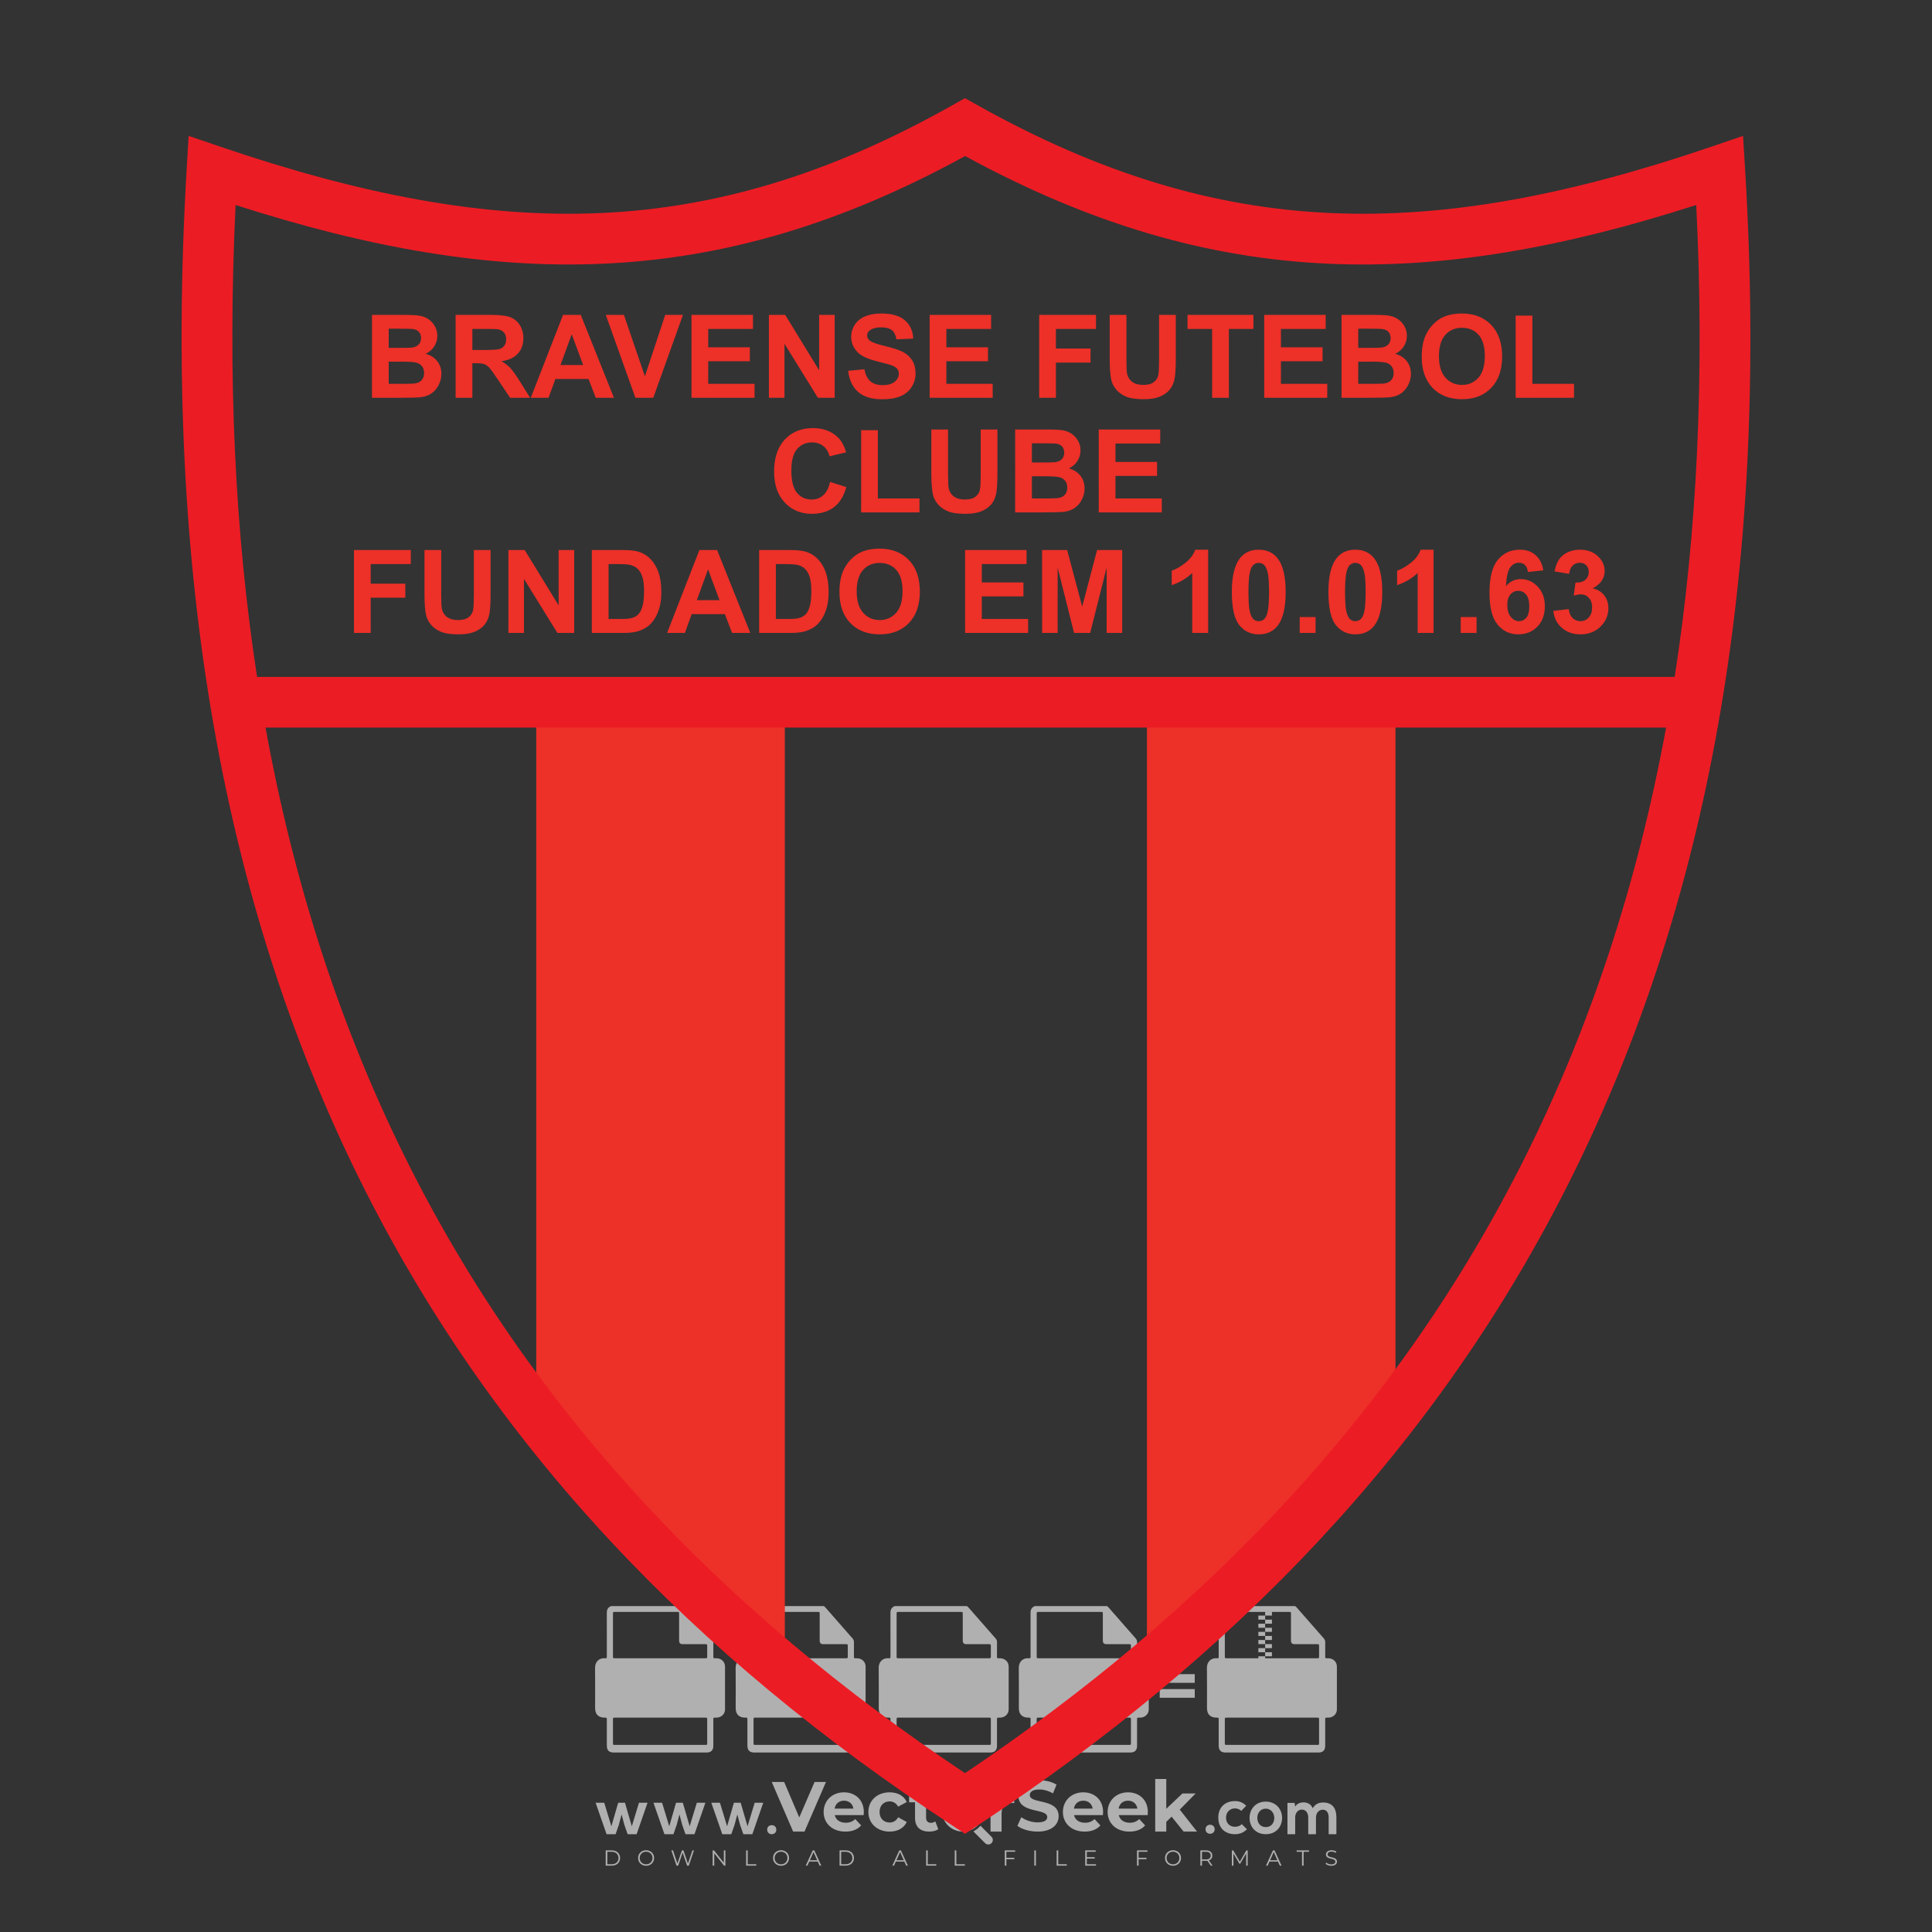
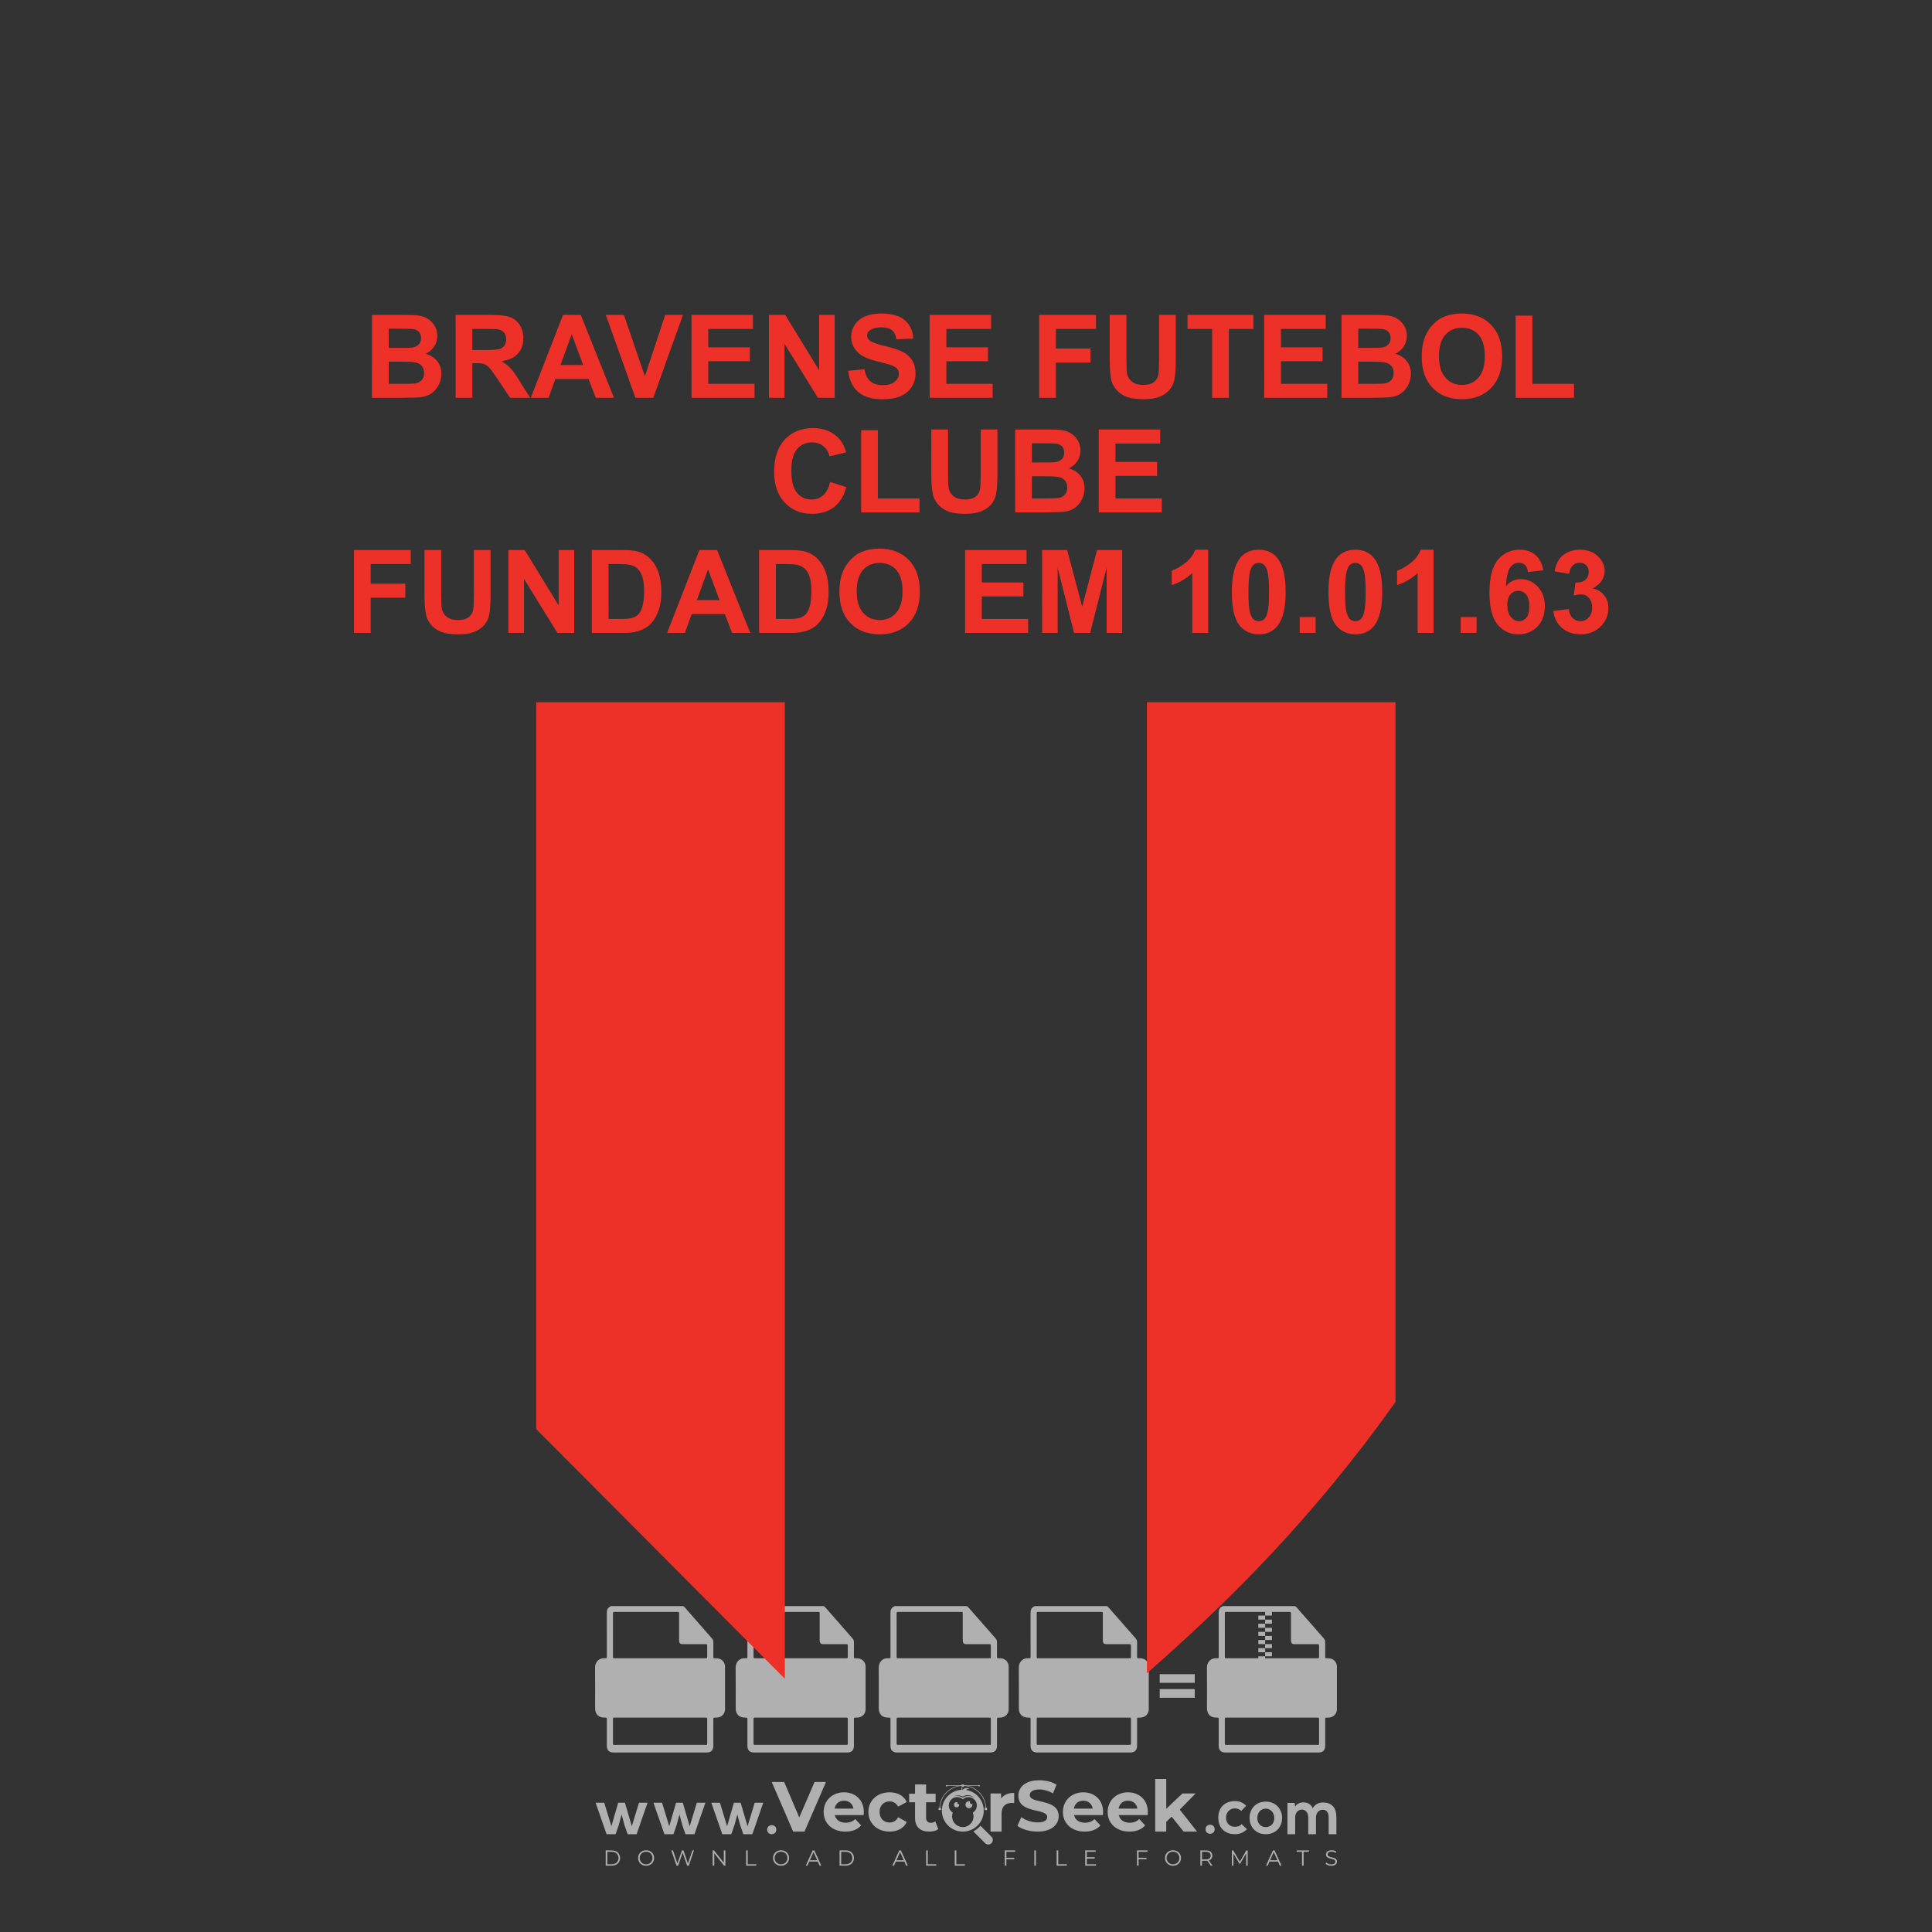
<svg xmlns="http://www.w3.org/2000/svg" version="1.1" id="Layer_1" x="0px" y="0px" viewBox="0 0 500 500" style="enable-background:new 0 0 500 500;" xml:space="preserve">
  <rect x="0" y="0" width="500" height="500" fill="#333333" stroke="none" />
  <g id="watermark_1_">
    <g>
      <g id="watermark" style="opacity:0.61;">
        <g>
          <g>
            <g>
              <g>
                <polygon style="fill:#FFFFFF;" points="213.765,461.172 208.204,474.017 205.268,474.017 199.726,461.172 202.938,461.172          206.846,470.347 210.81,461.172        " />
              </g>
              <g>
                <path style="fill:#FFFFFF;" d="M223.507,469.741h-7.469c0.275,1.23,1.321,1.982,2.826,1.982c1.046,0,1.798-0.312,2.477-0.954         l1.523,1.651c-0.917,1.046-2.294,1.597-4.074,1.597c-3.413,0-5.634-2.147-5.634-5.083c0-2.954,2.257-5.083,5.267-5.083         c2.899,0,5.138,1.945,5.138,5.12C223.562,469.191,223.526,469.503,223.507,469.741 M216.002,468.071h4.863         c-0.202-1.248-1.138-2.055-2.422-2.055C217.139,466.016,216.204,466.805,216.002,468.071" />
              </g>
              <g>
                <path style="fill:#FFFFFF;" d="M224.735,468.934c0-2.973,2.294-5.083,5.505-5.083c2.074,0,3.707,0.899,4.423,2.514         l-2.22,1.193c-0.532-0.936-1.321-1.358-2.221-1.358c-1.45,0-2.587,1.009-2.587,2.734c0,1.725,1.138,2.734,2.587,2.734         c0.899,0,1.688-0.404,2.221-1.358l2.22,1.211c-0.716,1.578-2.349,2.495-4.423,2.495         C227.029,474.017,224.735,471.907,224.735,468.934" />
              </g>
              <g>
                <path style="fill:#FFFFFF;" d="M242.828,473.393c-0.587,0.422-1.45,0.624-2.331,0.624c-2.33,0-3.688-1.193-3.688-3.542         v-4.055h-1.523v-2.202h1.523v-2.404h2.863v2.404h2.459v2.202h-2.459v4.019c0,0.844,0.458,1.303,1.229,1.303         c0.422,0,0.844-0.128,1.156-0.367L242.828,473.393z" />
              </g>
            </g>
            <g>
              <path style="fill:#FFFFFF;" d="M262.474,463.997v2.643c-0.238-0.018-0.422-0.037-0.642-0.037        c-1.578,0-2.624,0.862-2.624,2.753v4.661h-2.863v-9.873h2.734v1.303C259.776,464.493,260.951,463.997,262.474,463.997" />
            </g>
            <g>
              <path style="fill:#FFFFFF;" d="M263.299,472.53l1.009-2.239c1.083,0.789,2.697,1.339,4.239,1.339        c1.762,0,2.477-0.587,2.477-1.376c0-2.404-7.469-0.752-7.469-5.524c0-2.184,1.762-4,5.413-4c1.615,0,3.267,0.385,4.459,1.138        l-0.918,2.257c-1.193-0.679-2.422-1.009-3.56-1.009c-1.761,0-2.44,0.66-2.44,1.468c0,2.367,7.468,0.734,7.468,5.45        c0,2.147-1.78,3.982-5.45,3.982C266.492,474.017,264.437,473.411,263.299,472.53" />
            </g>
            <g>
              <path style="fill:#FFFFFF;" d="M285.428,469.741h-7.469c0.275,1.23,1.321,1.982,2.826,1.982c1.046,0,1.798-0.312,2.477-0.954        l1.523,1.651c-0.918,1.046-2.294,1.597-4.074,1.597c-3.413,0-5.634-2.147-5.634-5.083c0-2.954,2.257-5.083,5.267-5.083        c2.9,0,5.138,1.945,5.138,5.12C285.484,469.191,285.447,469.503,285.428,469.741 M277.923,468.071h4.863        c-0.202-1.248-1.138-2.055-2.422-2.055C279.061,466.016,278.125,466.805,277.923,468.071" />
            </g>
            <g>
              <path style="fill:#FFFFFF;" d="M297.007,469.741h-7.469c0.275,1.23,1.321,1.982,2.826,1.982c1.046,0,1.798-0.312,2.477-0.954        l1.523,1.651c-0.918,1.046-2.294,1.597-4.074,1.597c-3.413,0-5.634-2.147-5.634-5.083c0-2.954,2.257-5.083,5.267-5.083        c2.899,0,5.138,1.945,5.138,5.12C297.062,469.191,297.025,469.503,297.007,469.741 M289.501,468.071h4.863        c-0.202-1.248-1.138-2.055-2.422-2.055C290.639,466.016,289.703,466.805,289.501,468.071" />
            </g>
            <g>
              <polygon style="fill:#FFFFFF;" points="303.208,470.145 301.831,471.503 301.831,474.017 298.969,474.017 298.969,460.401         301.831,460.401 301.831,468.108 306.016,464.144 309.429,464.144 305.318,468.328 309.796,474.017 306.327,474.017       " />
            </g>
            <g>
              <path style="fill:#FFFFFF;" d="M256.601,475.359L256.601,475.359l-2.86-2.86c-0.435,0.508-0.953,0.943-1.534,1.284        c-0.092,0.069-0.186,0.136-0.283,0.199l3.027,3.027c0.456,0.456,1.195,0.456,1.65,0        C257.057,476.554,257.057,475.815,256.601,475.359" />
            </g>
            <g>
              <path style="fill:#FFFFFF;" d="M249.984,463.244c0.221-0.173,0.495-0.281,0.797-0.281c0.042,0,0.083,0.002,0.124,0.006        c-0.214-0.156-0.478-0.249-0.764-0.249c-0.395,0-0.744,0.18-0.981,0.458c-0.051,0-0.1,0.006-0.151,0.008        c0.039-0.077,0.064-0.162,0.064-0.255c0-0.234-0.143-0.434-0.346-0.519c0.087,0.126,0.138,0.279,0.138,0.445        c0,0.122-0.031,0.237-0.081,0.341c-2.811,0.201-5.03,2.539-5.03,5.4c0,2.993,2.426,5.42,5.42,5.42        c2.993,0,5.42-2.426,5.42-5.42C254.595,465.879,252.593,463.635,249.984,463.244 M247.983,464.656        c0.435,0,0.844,0.112,1.199,0.309c0.374-0.245,0.82-0.387,1.299-0.387c0.711,0,1.348,0.312,1.784,0.806        c-0.435-0.379-1.004-0.61-1.627-0.61c-0.449,0-0.87,0.12-1.234,0.329c-0.079,0.046-0.156,0.096-0.229,0.15        c-0.065-0.048-0.133-0.093-0.204-0.134c-0.369-0.219-0.8-0.344-1.26-0.344c-0.3,0-0.588,0.054-0.854,0.152        C247.196,464.754,247.578,464.656,247.983,464.656 M251.772,469.098c0.115,0.305,0.181,0.634,0.181,0.979        c0,1.534-1.244,2.777-2.778,2.777c-1.534,0-2.777-1.243-2.777-2.777c0-0.345,0.066-0.674,0.181-0.979        c-0.62-0.382-1.035-1.064-1.035-1.846c0-1.197,0.971-2.168,2.168-2.168c0.565,0,1.078,0.218,1.463,0.572        c0.386-0.354,0.899-0.572,1.464-0.572c1.197,0,2.168,0.971,2.168,2.168C252.807,468.034,252.392,468.716,251.772,469.098" />
            </g>
            <g>
              <path style="fill:#FFFFFF;" d="M251.666,467.061c0,0.497-0.404,0.901-0.901,0.901c-0.497,0-0.901-0.404-0.901-0.901        s0.404-0.901,0.901-0.901c0.101,0,0.197,0.017,0.287,0.047c-0.03,0.062-0.045,0.132-0.045,0.204        c0,0.273,0.221,0.494,0.494,0.494c0.05,0,0.099-0.008,0.146-0.022C251.66,466.941,251.666,467,251.666,467.061" />
            </g>
            <g>
              <path style="fill:#FFFFFF;" d="M248.255,467.061c0,0.376-0.305,0.681-0.681,0.681c-0.376,0-0.681-0.305-0.681-0.681        s0.305-0.681,0.681-0.681c0.076,0,0.149,0.013,0.217,0.035c-0.023,0.047-0.034,0.1-0.034,0.155        c0,0.206,0.167,0.374,0.374,0.374c0.038,0,0.075-0.006,0.11-0.017C248.25,466.97,248.255,467.015,248.255,467.061" />
            </g>
            <g>
              <g>
                <g>
                  <rect x="242.908" y="467.83" style="fill:#FFFFFF;" width="0.616" height="0.616" />
                </g>
                <g>
                  <rect x="254.827" y="467.83" style="fill:#FFFFFF;" width="0.616" height="0.616" />
                </g>
                <g>
                  <path style="fill:#FFFFFF;" d="M255.205,468.082h-0.14c0-3.248-2.642-5.89-5.89-5.89c-3.248,0-5.89,2.642-5.89,5.89h-0.14          c0-1.611,0.627-3.125,1.766-4.264c1.139-1.139,2.653-1.766,4.264-1.766c1.611,0,3.125,0.627,4.264,1.766          C254.578,464.957,255.205,466.471,255.205,468.082" />
                </g>
              </g>
              <g>
                <rect x="248.868" y="461.814" style="fill:#FFFFFF;" width="0.616" height="0.616" />
              </g>
              <g>
                <rect x="244.95" y="462.052" style="fill:#FFFFFF;" width="8.45" height="0.14" />
              </g>
              <g>
                <path style="fill:#FFFFFF;" d="M245.174,462.15c0,0.108-0.088,0.196-0.196,0.196c-0.108,0-0.196-0.088-0.196-0.196         c0-0.108,0.088-0.196,0.196-0.196C245.086,461.954,245.174,462.042,245.174,462.15" />
              </g>
              <g>
                <path style="fill:#FFFFFF;" d="M253.596,462.15c0,0.108-0.088,0.196-0.196,0.196c-0.108,0-0.196-0.088-0.196-0.196         c0-0.108,0.088-0.196,0.196-0.196C253.509,461.954,253.596,462.042,253.596,462.15" />
              </g>
            </g>
          </g>
          <g>
            <path style="fill:#FFFFFF;" d="M314.356,473.409c0,1.559-2.364,1.559-2.364,0C311.993,471.851,314.356,471.851,314.356,473.409       z" />
          </g>
          <g>
            <g>
              <g>
                <path style="fill:#FFFFFF;" d="M161.739,466.549l1.772,6.088l1.855-6.088h2.215l-2.823,8.14h-2.33l-0.837-2.396l-0.722-2.708         l-0.722,2.708l-0.837,2.396h-2.33l-2.839-8.14h2.231l1.855,6.088l1.756-6.088H161.739z" />
              </g>
              <g>
                <path style="fill:#FFFFFF;" d="M176.713,466.549l1.772,6.088l1.855-6.088h2.215l-2.823,8.14h-2.33l-0.837-2.396l-0.722-2.708         l-0.722,2.708l-0.837,2.396h-2.33l-2.839-8.14h2.231l1.855,6.088l1.756-6.088H176.713z" />
              </g>
              <g>
                <path style="fill:#FFFFFF;" d="M191.687,466.549l1.772,6.088l1.855-6.088h2.215l-2.823,8.14h-2.33l-0.837-2.396l-0.722-2.708         l-0.722,2.708l-0.837,2.396h-2.33l-2.839-8.14h2.231l1.855,6.088l1.756-6.088H191.687z" />
              </g>
            </g>
            <g>
              <path style="fill:#FFFFFF;" d="M200.908,473.52c0,1.559-2.364,1.559-2.364,0C198.545,471.962,200.908,471.962,200.908,473.52z        " />
            </g>
            <g>
              <path style="fill:#FFFFFF;" d="M322.71,473.409c-0.935,0.919-1.919,1.28-3.117,1.28c-2.346,0-4.3-1.411-4.3-4.282        s1.953-4.284,4.3-4.284c1.149,0,2.035,0.329,2.921,1.199l-1.264,1.329c-0.476-0.428-1.066-0.64-1.623-0.64        c-1.346,0-2.33,0.985-2.33,2.396c0,1.542,1.05,2.362,2.297,2.362c0.64,0,1.28-0.18,1.772-0.672L322.71,473.409z" />
            </g>
            <g>
              <path style="fill:#FFFFFF;" d="M331.805,470.472c0,2.33-1.591,4.217-4.217,4.217c-2.626,0-4.201-1.887-4.201-4.217        c0-2.314,1.609-4.217,4.185-4.217C330.149,466.255,331.805,468.158,331.805,470.472z M325.389,470.472        c0,1.231,0.739,2.38,2.199,2.38c1.46,0,2.199-1.149,2.199-2.38c0-1.215-0.854-2.396-2.199-2.396        C326.144,468.077,325.389,469.258,325.389,470.472z" />
            </g>
            <g>
              <path style="fill:#FFFFFF;" d="M338.572,474.689v-4.332c0-1.068-0.559-2.035-1.658-2.035c-1.082,0-1.722,0.967-1.722,2.035        v4.332h-2.003v-8.107h1.855l0.148,0.985c0.426-0.82,1.362-1.116,2.133-1.116c0.969,0,1.937,0.394,2.396,1.51        c0.723-1.149,1.658-1.478,2.708-1.478c2.297,0,3.43,1.412,3.43,3.84v4.365h-2.003v-4.365c0-1.066-0.442-1.97-1.526-1.97        c-1.082,0-1.756,0.935-1.756,2.003v4.332H338.572z" />
            </g>
          </g>
        </g>
      </g>
      <g style="opacity:0.61;">
        <g>
          <g>
            <path style="fill:#FFFFFF;" d="M345.988,431.299c-0.006-1.224-0.959-2.121-2.189-2.14c-0.924-0.014-0.832,0.12-0.834-0.867       c-0.003-1.097-0.007-2.194,0.003-3.292c0.003-0.379-0.112-0.691-0.362-0.976c-2.342-2.668-4.678-5.342-7.019-8.011       c-0.12-0.137-0.275-0.244-0.414-0.366c-6.214,0-12.427,0-18.641,0c-0.794,0.293-1.14,0.868-1.138,1.709       c0.01,3.748,0.004,7.496,0.004,11.243c0,0.556-0.003,0.589-0.55,0.551c-1.497-0.102-2.516,0.986-2.497,2.492       c0.044,3.476,0.013,6.953,0.014,10.429c0.001,1.58,0.867,2.443,2.45,2.449c0.582,0.002,0.582,0.002,0.582,0.6       c0,2.219-0.001,4.438,0.001,6.657c0.001,1.192,0.58,1.771,1.768,1.771c8.013,0.001,16.027,0.001,24.04,0       c1.168,0,1.755-0.583,1.757-1.745c0.002-2.256,0-4.512,0.001-6.768c0-0.512,0.002-0.511,0.52-0.515       c0.271-0.002,0.541,0.008,0.809-0.058c0.996-0.246,1.69-1.044,1.694-2.069C346.003,438.696,346.005,434.997,345.988,431.299z        M317.537,417.162c5.337,0,10.674,0,16.01,0c0.548,0,0.554,0.007,0.554,0.561c0.001,2.243-0.001,4.486,0.001,6.73       c0.001,0.811,0.249,1.059,1.06,1.059c1.91,0.001,3.821,0,5.731,0.001c0.458,0,0.479,0.021,0.481,0.483       c0.003,0.887,0.002,1.775,0,2.662c-0.001,0.477-0.024,0.498-0.504,0.499c-3.895,0.001-7.79,0-11.684,0       c-3.882,0-7.765,0-11.647,0c-0.55,0-0.552-0.001-0.552-0.561c-0.001-3.624-0.001-7.247,0-10.871       C316.987,417.166,316.991,417.162,317.537,417.162z M340.822,451.579c-3.883,0.001-7.766,0-11.65,0c-3.871,0-7.742,0-11.613,0       c-0.572,0-0.574-0.002-0.574-0.579c-0.001-1.997-0.001-3.994,0.001-5.991c0-0.464,0.023-0.486,0.478-0.487       c7.803-0.001,15.607-0.001,23.41,0c0.478,0,0.499,0.02,0.499,0.503c0.002,1.997,0.001,3.994,0,5.991       C341.375,451.574,341.37,451.579,340.822,451.579z" />
          </g>
          <g>
            <g>
              <rect x="327.418" y="417.053" style="fill:#FFFFFF;" width="1.757" height="1.054" />
            </g>
            <g>
              <rect x="325.662" y="418.107" style="fill:#FFFFFF;" width="1.757" height="1.054" />
            </g>
            <g>
              <rect x="327.418" y="419.161" style="fill:#FFFFFF;" width="1.757" height="1.054" />
            </g>
            <g>
              <rect x="325.662" y="420.215" style="fill:#FFFFFF;" width="1.757" height="1.054" />
            </g>
            <g>
              <rect x="327.418" y="421.269" style="fill:#FFFFFF;" width="1.757" height="1.054" />
            </g>
            <g>
              <rect x="325.662" y="422.323" style="fill:#FFFFFF;" width="1.757" height="1.054" />
            </g>
            <g>
              <rect x="327.418" y="423.378" style="fill:#FFFFFF;" width="1.757" height="1.054" />
            </g>
            <g>
              <rect x="325.662" y="424.432" style="fill:#FFFFFF;" width="1.757" height="1.054" />
            </g>
            <g>
              <rect x="327.418" y="425.486" style="fill:#FFFFFF;" width="1.757" height="1.054" />
            </g>
            <g>
              <rect x="325.662" y="426.54" style="fill:#FFFFFF;" width="1.757" height="1.054" />
            </g>
            <g>
              <rect x="327.418" y="427.594" style="fill:#FFFFFF;" width="1.757" height="1.054" />
            </g>
            <g>
              <rect x="325.662" y="428.648" style="fill:#FFFFFF;" width="1.757" height="1.054" />
            </g>
          </g>
        </g>
        <g>
          <path style="fill:#FFFFFF;" d="M187.637,431.299c-0.006-1.224-0.959-2.121-2.189-2.14c-0.924-0.014-0.832,0.12-0.834-0.867      c-0.003-1.097-0.007-2.194,0.003-3.292c0.003-0.379-0.112-0.691-0.362-0.976c-2.342-2.668-4.678-5.342-7.019-8.011      c-0.12-0.137-0.275-0.244-0.414-0.366c-6.214,0-12.427,0-18.641,0c-0.794,0.293-1.14,0.868-1.138,1.709      c0.01,3.748,0.004,7.496,0.004,11.243c0,0.556-0.003,0.589-0.55,0.551c-1.497-0.102-2.516,0.986-2.497,2.492      c0.044,3.476,0.013,6.953,0.014,10.429c0.001,1.58,0.867,2.443,2.45,2.449c0.582,0.002,0.582,0.002,0.582,0.6      c0,2.219-0.001,4.438,0.001,6.657c0.001,1.192,0.58,1.771,1.768,1.771c8.013,0.001,16.027,0.001,24.04,0      c1.168,0,1.755-0.583,1.757-1.745c0.002-2.256,0-4.512,0.001-6.768c0-0.512,0.002-0.511,0.52-0.515      c0.271-0.002,0.541,0.008,0.809-0.058c0.996-0.246,1.69-1.044,1.694-2.069C187.652,438.696,187.655,434.997,187.637,431.299z       M159.187,417.162c5.337,0,10.674,0,16.01,0c0.548,0,0.554,0.007,0.554,0.561c0.001,2.243-0.001,4.486,0.001,6.73      c0.001,0.811,0.249,1.059,1.06,1.059c1.91,0.001,3.821,0,5.731,0.001c0.458,0,0.479,0.021,0.481,0.483      c0.003,0.887,0.002,1.775,0,2.662c-0.001,0.477-0.024,0.498-0.504,0.499c-3.895,0.001-7.79,0-11.684,0      c-3.882,0-7.765,0-11.647,0c-0.55,0-0.552-0.001-0.552-0.561c-0.001-3.624-0.001-7.247,0-10.871      C158.636,417.166,158.64,417.162,159.187,417.162z M182.472,451.579c-3.883,0.001-7.766,0-11.65,0c-3.871,0-7.742,0-11.613,0      c-0.572,0-0.574-0.002-0.574-0.579c-0.001-1.997-0.001-3.994,0.001-5.991c0-0.464,0.023-0.486,0.478-0.487      c7.803-0.001,15.607-0.001,23.41,0c0.478,0,0.499,0.02,0.499,0.503c0.002,1.997,0.001,3.994,0,5.991      C183.024,451.574,183.019,451.579,182.472,451.579z" />
        </g>
        <g>
          <path style="fill:#FFFFFF;" d="M159.779,440.669v-7.897h2.779c0.375,0,0.726,0.061,1.053,0.182      c0.327,0.121,0.612,0.292,0.855,0.513c0.242,0.221,0.434,0.483,0.573,0.789c0.14,0.305,0.21,0.642,0.21,1.009      c0,0.375-0.07,0.715-0.21,1.02c-0.14,0.305-0.331,0.568-0.573,0.789c-0.243,0.221-0.528,0.392-0.855,0.513      c-0.327,0.121-0.678,0.182-1.053,0.182h-1.29v2.901H159.779z M162.58,436.356c0.39,0,0.684-0.111,0.882-0.331      c0.199-0.22,0.298-0.474,0.298-0.761c0-0.14-0.024-0.276-0.072-0.408c-0.048-0.132-0.121-0.248-0.221-0.347      c-0.099-0.099-0.223-0.178-0.37-0.237c-0.147-0.059-0.32-0.089-0.518-0.089h-1.312v2.173H162.58z" />
          <path style="fill:#FFFFFF;" d="M166.308,432.771h1.731l3.177,5.294h0.088l-0.088-1.522v-3.772h1.478v7.897h-1.566l-3.353-5.592      h-0.088l0.088,1.522v4.07h-1.467V432.771z" />
          <path style="fill:#FFFFFF;" d="M177.922,436.334h3.872c0.022,0.089,0.04,0.195,0.055,0.32c0.014,0.125,0.022,0.25,0.022,0.375      c0,0.507-0.077,0.985-0.231,1.434c-0.154,0.449-0.397,0.849-0.728,1.202c-0.353,0.375-0.776,0.666-1.268,0.871      c-0.493,0.206-1.055,0.309-1.688,0.309c-0.574,0-1.114-0.103-1.622-0.309c-0.507-0.206-0.948-0.492-1.323-0.86      c-0.375-0.367-0.673-0.803-0.894-1.307c-0.221-0.504-0.331-1.053-0.331-1.649c0-0.595,0.11-1.145,0.331-1.649      c0.221-0.504,0.518-0.939,0.894-1.307c0.375-0.367,0.816-0.654,1.323-0.86c0.507-0.206,1.048-0.309,1.622-0.309      c0.64,0,1.211,0.11,1.715,0.331c0.504,0.221,0.935,0.526,1.296,0.915l-1.025,1.004c-0.258-0.272-0.544-0.48-0.861-0.623      c-0.316-0.143-0.695-0.215-1.136-0.215c-0.361,0-0.703,0.065-1.026,0.193c-0.324,0.129-0.607,0.311-0.85,0.546      c-0.242,0.235-0.436,0.52-0.579,0.855c-0.143,0.335-0.215,0.708-0.215,1.119c0,0.412,0.072,0.785,0.215,1.12      c0.143,0.335,0.338,0.62,0.584,0.855c0.246,0.235,0.531,0.418,0.855,0.546c0.323,0.129,0.669,0.193,1.037,0.193      c0.419,0,0.773-0.061,1.064-0.182c0.29-0.121,0.538-0.278,0.744-0.469c0.148-0.132,0.275-0.3,0.381-0.502      c0.106-0.202,0.189-0.428,0.248-0.678h-2.482V436.334z" />
        </g>
        <g>
          <path style="fill:#FFFFFF;" d="M224.019,431.299c-0.006-1.224-0.959-2.121-2.189-2.14c-0.924-0.014-0.832,0.12-0.834-0.867      c-0.003-1.097-0.007-2.194,0.003-3.292c0.003-0.379-0.112-0.691-0.362-0.976c-2.342-2.668-4.678-5.342-7.019-8.011      c-0.12-0.137-0.275-0.244-0.414-0.366c-6.214,0-12.427,0-18.641,0c-0.794,0.293-1.14,0.868-1.138,1.709      c0.01,3.748,0.004,7.496,0.004,11.243c0,0.556-0.003,0.589-0.55,0.551c-1.497-0.102-2.516,0.986-2.497,2.492      c0.044,3.476,0.013,6.953,0.014,10.429c0.001,1.58,0.867,2.443,2.45,2.449c0.582,0.002,0.582,0.002,0.582,0.6      c0,2.219-0.001,4.438,0.001,6.657c0.001,1.192,0.58,1.771,1.768,1.771c8.013,0.001,16.027,0.001,24.04,0      c1.168,0,1.755-0.583,1.757-1.745c0.002-2.256,0-4.512,0.001-6.768c0-0.512,0.002-0.511,0.52-0.515      c0.271-0.002,0.541,0.008,0.809-0.058c0.997-0.246,1.69-1.044,1.694-2.069C224.034,438.696,224.036,434.997,224.019,431.299z       M195.568,417.162c5.337,0,10.674,0,16.01,0c0.548,0,0.554,0.007,0.554,0.561c0.001,2.243-0.001,4.486,0.001,6.73      c0.001,0.811,0.249,1.059,1.06,1.059c1.91,0.001,3.821,0,5.731,0.001c0.458,0,0.479,0.021,0.481,0.483      c0.003,0.887,0.002,1.775,0,2.662c-0.001,0.477-0.024,0.498-0.504,0.499c-3.895,0.001-7.79,0-11.684,0      c-3.882,0-7.765,0-11.647,0c-0.55,0-0.552-0.001-0.552-0.561c-0.001-3.624-0.001-7.247,0-10.871      C195.018,417.166,195.022,417.162,195.568,417.162z M218.854,451.579c-3.883,0.001-7.766,0-11.65,0c-3.871,0-7.742,0-11.613,0      c-0.572,0-0.574-0.002-0.574-0.579c-0.001-1.997-0.001-3.994,0.001-5.991c0-0.464,0.023-0.486,0.478-0.487      c7.803-0.001,15.607-0.001,23.41,0c0.478,0,0.499,0.02,0.499,0.503c0.002,1.997,0.001,3.994,0,5.991      C219.406,451.574,219.401,451.579,218.854,451.579z" />
        </g>
        <g>
          <path style="fill:#FFFFFF;" d="M205.111,432.771h1.699l2.967,7.897h-1.644l-0.651-1.886h-3.044l-0.651,1.886h-1.643      L205.111,432.771z M206.997,437.415l-0.706-1.974l-0.287-0.96h-0.088l-0.287,0.96l-0.706,1.974H206.997z" />
          <path style="fill:#FFFFFF;" d="M211.331,434.536c-0.125,0-0.245-0.024-0.359-0.072c-0.114-0.048-0.213-0.114-0.298-0.199      c-0.084-0.084-0.151-0.182-0.198-0.292c-0.048-0.11-0.072-0.232-0.072-0.364s0.024-0.254,0.072-0.364      c0.048-0.11,0.114-0.208,0.198-0.292c0.084-0.084,0.184-0.151,0.298-0.198c0.114-0.048,0.233-0.072,0.359-0.072      c0.257,0,0.478,0.09,0.662,0.27c0.184,0.181,0.276,0.399,0.276,0.656s-0.092,0.476-0.276,0.656      C211.809,434.446,211.589,434.536,211.331,434.536z M210.615,440.669v-5.404h1.445v5.404H210.615z" />
        </g>
        <g>
          <path style="fill:#FFFFFF;" d="M261.044,431.299c-0.006-1.224-0.959-2.121-2.189-2.14c-0.924-0.014-0.832,0.12-0.834-0.867      c-0.003-1.097-0.007-2.194,0.003-3.292c0.003-0.379-0.112-0.691-0.362-0.976c-2.342-2.668-4.678-5.342-7.019-8.011      c-0.12-0.137-0.275-0.244-0.414-0.366c-6.214,0-12.427,0-18.641,0c-0.794,0.293-1.14,0.868-1.138,1.709      c0.01,3.748,0.004,7.496,0.004,11.243c0,0.556-0.003,0.589-0.55,0.551c-1.497-0.102-2.516,0.986-2.497,2.492      c0.044,3.476,0.013,6.953,0.014,10.429c0.001,1.58,0.867,2.443,2.45,2.449c0.582,0.002,0.582,0.002,0.582,0.6      c0,2.219-0.001,4.438,0.001,6.657c0.001,1.192,0.58,1.771,1.768,1.771c8.013,0.001,16.027,0.001,24.04,0      c1.168,0,1.755-0.583,1.757-1.745c0.002-2.256,0-4.512,0.001-6.768c0-0.512,0.002-0.511,0.52-0.515      c0.271-0.002,0.541,0.008,0.809-0.058c0.996-0.246,1.69-1.044,1.694-2.069C261.059,438.696,261.061,434.997,261.044,431.299z       M232.593,417.162c5.337,0,10.674,0,16.01,0c0.548,0,0.554,0.007,0.554,0.561c0.001,2.243-0.001,4.486,0.001,6.73      c0.001,0.811,0.249,1.059,1.06,1.059c1.91,0.001,3.821,0,5.731,0.001c0.458,0,0.479,0.021,0.481,0.483      c0.003,0.887,0.002,1.775,0,2.662c-0.001,0.477-0.024,0.498-0.504,0.499c-3.895,0.001-7.79,0-11.684,0      c-3.882,0-7.765,0-11.647,0c-0.55,0-0.552-0.001-0.552-0.561c-0.001-3.624-0.001-7.247,0-10.871      C232.042,417.166,232.047,417.162,232.593,417.162z M255.878,451.579c-3.883,0.001-7.766,0-11.65,0c-3.871,0-7.742,0-11.613,0      c-0.572,0-0.574-0.002-0.574-0.579c-0.001-1.997-0.001-3.994,0.001-5.991c0-0.464,0.023-0.486,0.478-0.487      c7.803-0.001,15.607-0.001,23.41,0c0.478,0,0.499,0.02,0.499,0.503c0.002,1.997,0.001,3.994,0,5.991      C256.431,451.574,256.426,451.579,255.878,451.579z" />
        </g>
        <g>
          <path style="fill:#FFFFFF;" d="M236.361,440.845c-0.338,0-0.662-0.048-0.971-0.143c-0.309-0.095-0.592-0.239-0.849-0.43      c-0.257-0.191-0.481-0.425-0.673-0.7c-0.191-0.276-0.342-0.597-0.452-0.965l1.401-0.551c0.103,0.397,0.283,0.726,0.54,0.987      c0.257,0.261,0.596,0.392,1.015,0.392c0.154,0,0.303-0.02,0.447-0.061c0.143-0.04,0.272-0.099,0.386-0.176      s0.204-0.175,0.27-0.292c0.066-0.118,0.099-0.254,0.099-0.408c0-0.147-0.026-0.279-0.077-0.397      c-0.051-0.117-0.138-0.227-0.259-0.331c-0.121-0.103-0.28-0.202-0.475-0.298c-0.195-0.095-0.435-0.195-0.722-0.298l-0.485-0.176      c-0.213-0.073-0.429-0.173-0.645-0.298c-0.217-0.125-0.413-0.276-0.59-0.452c-0.177-0.176-0.322-0.384-0.436-0.623      c-0.114-0.239-0.171-0.509-0.171-0.81c0-0.309,0.06-0.597,0.182-0.866c0.121-0.268,0.294-0.503,0.518-0.706      c0.224-0.202,0.492-0.36,0.805-0.474s0.66-0.171,1.042-0.171c0.397,0,0.74,0.053,1.031,0.16      c0.291,0.107,0.537,0.243,0.739,0.408c0.202,0.165,0.366,0.348,0.491,0.546c0.125,0.199,0.217,0.386,0.276,0.563l-1.312,0.551      c-0.074-0.221-0.208-0.419-0.402-0.596c-0.195-0.176-0.462-0.265-0.8-0.265c-0.324,0-0.592,0.075-0.805,0.226      c-0.213,0.151-0.32,0.348-0.32,0.59c0,0.235,0.103,0.436,0.309,0.601c0.206,0.165,0.533,0.325,0.982,0.48l0.497,0.165      c0.316,0.111,0.605,0.237,0.866,0.381c0.261,0.143,0.485,0.314,0.673,0.513c0.187,0.199,0.331,0.425,0.43,0.678      c0.1,0.254,0.149,0.546,0.149,0.877c0,0.412-0.083,0.767-0.248,1.064c-0.165,0.298-0.377,0.542-0.634,0.734      c-0.258,0.191-0.548,0.335-0.872,0.43C236.986,440.797,236.67,440.845,236.361,440.845z" />
          <path style="fill:#FFFFFF;" d="M239.516,432.771h1.61l1.633,4.754l0.287,1.015h0.088l0.309-1.015l1.699-4.754h1.61l-2.879,7.897      h-1.566L239.516,432.771z" />
          <path style="fill:#FFFFFF;" d="M251.097,436.334h3.871c0.022,0.089,0.04,0.195,0.055,0.32c0.015,0.125,0.023,0.25,0.023,0.375      c0,0.507-0.078,0.985-0.232,1.434c-0.154,0.449-0.397,0.849-0.728,1.202c-0.353,0.375-0.775,0.666-1.268,0.871      c-0.493,0.206-1.055,0.309-1.688,0.309c-0.574,0-1.114-0.103-1.621-0.309c-0.507-0.206-0.949-0.492-1.324-0.86      c-0.375-0.367-0.673-0.803-0.894-1.307c-0.22-0.504-0.331-1.053-0.331-1.649c0-0.595,0.11-1.145,0.331-1.649      c0.221-0.504,0.518-0.939,0.894-1.307c0.375-0.367,0.816-0.654,1.324-0.86c0.507-0.206,1.047-0.309,1.621-0.309      c0.64,0,1.211,0.11,1.715,0.331c0.504,0.221,0.936,0.526,1.296,0.915l-1.026,1.004c-0.257-0.272-0.544-0.48-0.861-0.623      c-0.316-0.143-0.694-0.215-1.136-0.215c-0.36,0-0.702,0.065-1.026,0.193c-0.323,0.129-0.607,0.311-0.849,0.546      c-0.243,0.235-0.436,0.52-0.579,0.855c-0.143,0.335-0.215,0.708-0.215,1.119c0,0.412,0.072,0.785,0.215,1.12      c0.143,0.335,0.338,0.62,0.585,0.855c0.246,0.235,0.531,0.418,0.854,0.546c0.324,0.129,0.669,0.193,1.037,0.193      c0.419,0,0.774-0.061,1.064-0.182c0.29-0.121,0.539-0.278,0.745-0.469c0.147-0.132,0.274-0.3,0.38-0.502      c0.107-0.202,0.189-0.428,0.248-0.678h-2.482V436.334z" />
        </g>
        <g>
          <path style="fill:#FFFFFF;" d="M297.3,431.299c-0.006-1.224-0.959-2.121-2.189-2.14c-0.924-0.014-0.832,0.12-0.834-0.867      c-0.003-1.097-0.007-2.194,0.003-3.292c0.003-0.379-0.112-0.691-0.362-0.976c-2.342-2.668-4.678-5.342-7.019-8.011      c-0.12-0.137-0.275-0.244-0.414-0.366c-6.214,0-12.427,0-18.641,0c-0.794,0.293-1.14,0.868-1.138,1.709      c0.01,3.748,0.004,7.496,0.004,11.243c0,0.556-0.003,0.589-0.55,0.551c-1.497-0.102-2.516,0.986-2.497,2.492      c0.044,3.476,0.013,6.953,0.014,10.429c0.001,1.58,0.867,2.443,2.45,2.449c0.582,0.002,0.582,0.002,0.582,0.6      c0,2.219-0.001,4.438,0.001,6.657c0.001,1.192,0.58,1.771,1.768,1.771c8.013,0.001,16.027,0.001,24.04,0      c1.168,0,1.755-0.583,1.757-1.745c0.002-2.256,0-4.512,0.001-6.768c0-0.512,0.002-0.511,0.52-0.515      c0.271-0.002,0.541,0.008,0.809-0.058c0.996-0.246,1.69-1.044,1.694-2.069C297.315,438.696,297.318,434.997,297.3,431.299z       M268.85,417.162c5.337,0,10.674,0,16.01,0c0.548,0,0.554,0.007,0.554,0.561c0.001,2.243-0.001,4.486,0.001,6.73      c0.001,0.811,0.249,1.059,1.06,1.059c1.91,0.001,3.821,0,5.731,0.001c0.458,0,0.479,0.021,0.481,0.483      c0.003,0.887,0.002,1.775,0,2.662c-0.001,0.477-0.024,0.498-0.504,0.499c-3.895,0.001-7.79,0-11.684,0      c-3.882,0-7.765,0-11.647,0c-0.55,0-0.552-0.001-0.552-0.561c-0.001-3.624-0.001-7.247,0-10.871      C268.299,417.166,268.303,417.162,268.85,417.162z M292.135,451.579c-3.883,0.001-7.766,0-11.65,0c-3.871,0-7.742,0-11.613,0      c-0.572,0-0.574-0.002-0.574-0.579c-0.001-1.997-0.001-3.994,0.001-5.991c0-0.464,0.023-0.486,0.478-0.487      c7.803-0.001,15.607-0.001,23.41,0c0.478,0,0.499,0.02,0.499,0.503c0.001,1.997,0.001,3.994,0,5.991      C292.687,451.574,292.682,451.579,292.135,451.579z" />
        </g>
        <g>
          <path style="fill:#FFFFFF;" d="M272.966,434.183v1.831h3.165v1.412h-3.165v1.831h3.518v1.412h-5.007v-7.897h5.007v1.412H272.966      z" />
          <path style="fill:#FFFFFF;" d="M277.852,440.669v-7.897h2.779c0.375,0,0.726,0.061,1.053,0.182      c0.327,0.121,0.612,0.292,0.855,0.513c0.243,0.221,0.434,0.483,0.574,0.789c0.14,0.305,0.209,0.642,0.209,1.009      c0,0.375-0.07,0.715-0.209,1.02c-0.14,0.305-0.331,0.568-0.574,0.789c-0.243,0.221-0.528,0.392-0.855,0.513      c-0.327,0.121-0.678,0.182-1.053,0.182h-1.29v2.901H277.852z M280.653,436.356c0.389,0,0.684-0.111,0.882-0.331      c0.199-0.22,0.298-0.474,0.298-0.761c0-0.14-0.024-0.276-0.072-0.408c-0.048-0.132-0.121-0.248-0.221-0.347      c-0.099-0.099-0.222-0.178-0.37-0.237c-0.147-0.059-0.32-0.089-0.518-0.089h-1.312v2.173H280.653z" />
          <path style="fill:#FFFFFF;" d="M286.797,440.845c-0.338,0-0.662-0.048-0.971-0.143c-0.309-0.095-0.592-0.239-0.849-0.43      c-0.257-0.191-0.482-0.425-0.673-0.7c-0.191-0.276-0.342-0.597-0.452-0.965l1.401-0.551c0.103,0.397,0.283,0.726,0.541,0.987      c0.257,0.261,0.595,0.392,1.015,0.392c0.154,0,0.303-0.02,0.447-0.061c0.143-0.04,0.272-0.099,0.386-0.176      c0.114-0.077,0.204-0.175,0.27-0.292c0.066-0.118,0.1-0.254,0.1-0.408c0-0.147-0.026-0.279-0.077-0.397      c-0.051-0.117-0.138-0.227-0.259-0.331c-0.121-0.103-0.279-0.202-0.474-0.298c-0.195-0.095-0.436-0.195-0.723-0.298      l-0.485-0.176c-0.213-0.073-0.428-0.173-0.645-0.298c-0.217-0.125-0.414-0.276-0.59-0.452c-0.176-0.176-0.322-0.384-0.436-0.623      c-0.114-0.239-0.171-0.509-0.171-0.81c0-0.309,0.061-0.597,0.182-0.866c0.121-0.268,0.294-0.503,0.518-0.706      c0.224-0.202,0.493-0.36,0.805-0.474c0.312-0.114,0.66-0.171,1.042-0.171c0.397,0,0.741,0.053,1.031,0.16      c0.29,0.107,0.537,0.243,0.739,0.408c0.202,0.165,0.365,0.348,0.491,0.546c0.125,0.199,0.217,0.386,0.276,0.563l-1.312,0.551      c-0.074-0.221-0.208-0.419-0.403-0.596c-0.195-0.176-0.462-0.265-0.799-0.265c-0.324,0-0.592,0.075-0.805,0.226      c-0.213,0.151-0.32,0.348-0.32,0.59c0,0.235,0.103,0.436,0.309,0.601c0.206,0.165,0.533,0.325,0.982,0.48l0.496,0.165      c0.316,0.111,0.605,0.237,0.866,0.381c0.261,0.143,0.485,0.314,0.673,0.513c0.187,0.199,0.331,0.425,0.43,0.678      c0.099,0.254,0.149,0.546,0.149,0.877c0,0.412-0.083,0.767-0.248,1.064c-0.165,0.298-0.377,0.542-0.634,0.734      c-0.258,0.191-0.548,0.335-0.872,0.43C287.422,440.797,287.105,440.845,286.797,440.845z" />
        </g>
        <g>
          <path style="fill:#FFFFFF;" d="M321.394,439.168l4.004-4.985h-3.827v-1.412h5.559v1.5l-3.96,4.985h4.004v1.412h-5.779V439.168z" />
          <path style="fill:#FFFFFF;" d="M328.409,432.771h1.489v7.897h-1.489V432.771z" />
          <path style="fill:#FFFFFF;" d="M331.486,440.669v-7.897h2.779c0.375,0,0.726,0.061,1.053,0.182      c0.327,0.121,0.612,0.292,0.855,0.513s0.434,0.483,0.574,0.789c0.14,0.305,0.209,0.642,0.209,1.009      c0,0.375-0.07,0.715-0.209,1.02c-0.14,0.305-0.331,0.568-0.574,0.789c-0.243,0.221-0.528,0.392-0.855,0.513      c-0.327,0.121-0.678,0.182-1.053,0.182h-1.29v2.901H331.486z M334.288,436.356c0.389,0,0.684-0.111,0.882-0.331      c0.199-0.22,0.298-0.474,0.298-0.761c0-0.14-0.024-0.276-0.072-0.408c-0.048-0.132-0.121-0.248-0.221-0.347      c-0.099-0.099-0.222-0.178-0.37-0.237c-0.147-0.059-0.32-0.089-0.518-0.089h-1.312v2.173H334.288z" />
        </g>
      </g>
      <g style="opacity:0.61;">
        <path style="fill:#FFFFFF;" d="M300.133,433.27h9.067v2.242h-9.067V433.27z M300.133,437.136h9.067v2.243h-9.067V437.136z" />
      </g>
    </g>
    <g style="opacity:0.61;">
      <path style="fill:#FFFFFF;" d="M156.756,478.878h1.607c1.263,0,2.114,0.812,2.114,1.974c0,1.161-0.851,1.973-2.114,1.973h-1.607    V478.878z M158.34,482.464c1.049,0,1.725-0.665,1.725-1.612c0-0.947-0.677-1.613-1.725-1.613h-1.167v3.225H158.34z" />
      <path style="fill:#FFFFFF;" d="M165.139,480.851c0-1.15,0.879-2.007,2.075-2.007c1.184,0,2.069,0.851,2.069,2.007    c0,1.156-0.885,2.007-2.069,2.007C166.019,482.858,165.139,482.002,165.139,480.851z M168.866,480.851    c0-0.942-0.705-1.635-1.652-1.635c-0.953,0-1.663,0.693-1.663,1.635c0,0.941,0.71,1.635,1.663,1.635    C168.162,482.486,168.866,481.793,168.866,480.851z" />
      <path style="fill:#FFFFFF;" d="M179.596,478.878l-1.331,3.947h-0.44l-1.156-3.366l-1.161,3.366h-0.434l-1.331-3.947h0.429    l1.139,3.394l1.178-3.394h0.389l1.161,3.411l1.156-3.411H179.596z" />
      <path style="fill:#FFFFFF;" d="M187.731,478.878v3.947h-0.344l-2.537-3.202v3.202h-0.417v-3.947h0.344l2.543,3.203v-3.203H187.731    z" />
      <path style="fill:#FFFFFF;" d="M193.093,478.878h0.417v3.586h2.21v0.361h-2.627V478.878z" />
      <path style="fill:#FFFFFF;" d="M200.061,480.851c0-1.15,0.879-2.007,2.075-2.007c1.184,0,2.069,0.851,2.069,2.007    c0,1.156-0.885,2.007-2.069,2.007C200.941,482.858,200.061,482.002,200.061,480.851z M203.788,480.851    c0-0.942-0.705-1.635-1.652-1.635c-0.953,0-1.663,0.693-1.663,1.635c0,0.941,0.71,1.635,1.663,1.635    C203.083,482.486,203.788,481.793,203.788,480.851z" />
      <path style="fill:#FFFFFF;" d="M211.636,481.77h-2.199l-0.474,1.054h-0.434l1.804-3.947h0.412l1.804,3.947h-0.44L211.636,481.77z     M211.484,481.432l-0.947-2.12l-0.947,2.12H211.484z" />
      <path style="fill:#FFFFFF;" d="M217.28,478.878h1.607c1.263,0,2.114,0.812,2.114,1.974c0,1.161-0.851,1.973-2.114,1.973h-1.607    V478.878z M218.864,482.464c1.049,0,1.725-0.665,1.725-1.612c0-0.947-0.677-1.613-1.725-1.613h-1.167v3.225H218.864z" />
      <path style="fill:#FFFFFF;" d="M234.041,481.77h-2.199l-0.474,1.054h-0.434l1.804-3.947h0.412l1.804,3.947h-0.44L234.041,481.77z     M233.889,481.432l-0.947-2.12l-0.947,2.12H233.889z" />
      <path style="fill:#FFFFFF;" d="M239.685,478.878h0.417v3.586h2.21v0.361h-2.627V478.878z" />
      <path style="fill:#FFFFFF;" d="M247.082,478.878h0.417v3.586h2.21v0.361h-2.627V478.878z" />
      <path style="fill:#FFFFFF;" d="M260.449,479.239v1.551h2.041v0.361h-2.041v1.675h-0.417v-3.947h2.706v0.361H260.449z" />
      <path style="fill:#FFFFFF;" d="M267.678,478.878h0.417v3.947h-0.417V478.878z" />
      <path style="fill:#FFFFFF;" d="M273.456,478.878h0.417v3.586h2.21v0.361h-2.627V478.878z" />
      <path style="fill:#FFFFFF;" d="M283.644,482.464v0.361h-2.791v-3.947h2.706v0.361h-2.289v1.404h2.041v0.355h-2.041v1.466H283.644z    " />
      <path style="fill:#FFFFFF;" d="M294.672,479.239v1.551h2.041v0.361h-2.041v1.675h-0.417v-3.947h2.706v0.361H294.672z" />
      <path style="fill:#FFFFFF;" d="M301.5,480.851c0-1.15,0.879-2.007,2.075-2.007c1.184,0,2.069,0.851,2.069,2.007    c0,1.156-0.885,2.007-2.069,2.007C302.379,482.858,301.5,482.002,301.5,480.851z M305.226,480.851    c0-0.942-0.705-1.635-1.652-1.635c-0.953,0-1.663,0.693-1.663,1.635c0,0.941,0.71,1.635,1.663,1.635    C304.522,482.486,305.226,481.793,305.226,480.851z" />
      <path style="fill:#FFFFFF;" d="M313.351,482.825l-0.902-1.269c-0.102,0.011-0.203,0.017-0.316,0.017h-1.06v1.252h-0.417v-3.947    h1.477c1.004,0,1.613,0.507,1.613,1.353c0,0.62-0.327,1.054-0.902,1.24l0.964,1.353H313.351z M313.328,480.231    c0-0.632-0.417-0.992-1.207-0.992h-1.048v1.979h1.048C312.911,481.218,313.328,480.851,313.328,480.231z" />
      <path style="fill:#FFFFFF;" d="M322.907,478.878v3.947h-0.4v-3.158l-1.551,2.656h-0.197l-1.551-2.639v3.14h-0.4v-3.947h0.344    l1.714,2.926l1.697-2.926H322.907z" />
      <path style="fill:#FFFFFF;" d="M330.744,481.77h-2.199l-0.473,1.054h-0.434l1.804-3.947h0.411l1.804,3.947h-0.44L330.744,481.77z     M330.592,481.432l-0.947-2.12l-0.947,2.12H330.592z" />
      <path style="fill:#FFFFFF;" d="M336.957,479.239h-1.387v-0.361h3.192v0.361h-1.387v3.586h-0.417V479.239z" />
      <path style="fill:#FFFFFF;" d="M343.063,482.346l0.164-0.321c0.282,0.276,0.784,0.479,1.302,0.479c0.739,0,1.06-0.31,1.06-0.699    c0-1.083-2.43-0.417-2.43-1.877c0-0.581,0.451-1.083,1.455-1.083c0.446,0,0.908,0.13,1.224,0.35l-0.141,0.333    c-0.338-0.22-0.733-0.327-1.083-0.327c-0.722,0-1.043,0.321-1.043,0.716c0,1.083,2.43,0.429,2.43,1.866    c0,0.581-0.462,1.077-1.472,1.077C343.937,482.858,343.356,482.65,343.063,482.346z" />
    </g>
  </g>
  <g>
</g>
  <g>
    <polygon style="fill-rule:evenodd;clip-rule:evenodd;fill:#ED3028;" points="138.782,181.737 203.117,181.737 203.117,434.461    138.782,369.876 138.782,181.737  " />
    <path style="fill-rule:evenodd;clip-rule:evenodd;fill:#ED3028;" d="M296.821,181.737h64.334v181.119   c-21.445,30.077-42.89,51.369-64.334,70.201V181.737L296.821,181.737z" />
    <path style="fill-rule:evenodd;clip-rule:evenodd;fill:#ED3028;" d="M96.267,81.495l8.575,0.004c1.697,0,2.963,0.07,3.796,0.21   c0.833,0.141,1.581,0.441,2.239,0.888c0.658,0.448,1.211,1.048,1.647,1.791c0.436,0.748,0.659,1.585,0.659,2.512   c0,1.005-0.273,1.927-0.81,2.765c-0.542,0.838-1.277,1.468-2.205,1.889c1.305,0.378,2.31,1.028,3.01,1.943   c0.701,0.919,1.056,1.997,1.056,3.236c0,0.974-0.226,1.928-0.678,2.847c-0.451,0.919-1.074,1.658-1.857,2.208   c-0.787,0.553-1.756,0.895-2.909,1.021c-0.72,0.078-2.465,0.128-5.222,0.144h-7.305L96.267,81.495L96.267,81.495z M100.597,85.066   v4.964h2.839c1.686,0,2.737-0.027,3.146-0.074c0.74-0.085,1.324-0.346,1.745-0.767c0.425-0.424,0.639-0.985,0.639-1.678   c0-0.662-0.183-1.203-0.546-1.616c-0.366-0.412-0.911-0.666-1.635-0.751c-0.428-0.046-1.663-0.074-3.699-0.074L100.597,85.066   L100.597,85.066z M100.597,93.597v5.739h4.007c1.561,0,2.555-0.046,2.971-0.132c0.643-0.117,1.168-0.401,1.573-0.853   c0.405-0.452,0.608-1.064,0.608-1.823c0-0.643-0.156-1.192-0.468-1.64c-0.311-0.448-0.763-0.779-1.35-0.981   c-0.592-0.203-1.873-0.308-3.843-0.308L100.597,93.597L100.597,93.597z M117.914,102.95l-0.004-21.452h9.12   c2.29,0,3.96,0.195,4.996,0.576c1.036,0.386,1.869,1.075,2.492,2.057c0.623,0.985,0.938,2.114,0.938,3.38   c0,1.612-0.475,2.944-1.417,3.991c-0.946,1.048-2.364,1.709-4.244,1.982c0.934,0.545,1.713,1.145,2.32,1.799   c0.607,0.654,1.433,1.819,2.465,3.485l2.62,4.182h-5.183l-3.131-4.665c-1.109-1.667-1.873-2.722-2.281-3.154   c-0.409-0.436-0.846-0.736-1.301-0.896c-0.459-0.159-1.187-0.241-2.184-0.241h-0.876v8.956H117.914L117.914,102.95z    M122.245,90.567l3.204,0.004c2.076,0,3.376-0.089,3.89-0.261c0.518-0.175,0.927-0.479,1.215-0.907   c0.291-0.428,0.44-0.97,0.44-1.612c0-0.72-0.195-1.305-0.576-1.748c-0.385-0.444-0.931-0.724-1.632-0.841   c-0.351-0.047-1.41-0.074-3.162-0.074h-3.38V90.567L122.245,90.567z M158.892,102.95h-4.712l-1.872-4.871h-8.579l-1.768,4.871   h-4.595l8.353-21.452h4.583L158.892,102.95L158.892,102.95z M150.917,94.461l-2.956-7.959l-2.901,7.963L150.917,94.461   L150.917,94.461z M164.445,102.95l-7.671-21.452h4.696l5.428,15.88l5.257-15.88h4.595l-7.682,21.452H164.445L164.445,102.95z    M178.962,102.95l-0.004-21.452h15.91v3.63h-11.577v4.754h10.771v3.617h-10.771v5.837h11.986v3.614H178.962L178.962,102.95z    M198.997,102.95V81.498h4.214l8.781,14.326V81.498h4.027v21.452h-4.349l-8.649-13.987v13.987H198.997L198.997,102.95z    M219.504,95.968l4.214-0.405c0.253,1.413,0.771,2.453,1.542,3.115c0.775,0.662,1.826,0.997,3.143,0.997   c1.394,0,2.445-0.296,3.15-0.884c0.709-0.592,1.064-1.285,1.064-2.076c0-0.506-0.149-0.938-0.444-1.293   c-0.296-0.354-0.822-0.665-1.562-0.93c-0.506-0.172-1.663-0.487-3.47-0.935c-2.32-0.577-3.952-1.285-4.887-2.122   c-1.316-1.18-1.974-2.621-1.974-4.319c0-1.09,0.311-2.114,0.927-3.065c0.619-0.95,1.515-1.679,2.679-2.173   c1.164-0.498,2.574-0.748,4.225-0.748c2.691,0,4.719,0.592,6.078,1.768c1.358,1.18,2.075,2.761,2.145,4.732L232,87.819   c-0.183-1.098-0.584-1.893-1.192-2.376c-0.607-0.482-1.526-0.724-2.745-0.724c-1.258,0-2.247,0.261-2.956,0.775   c-0.459,0.331-0.689,0.779-0.689,1.332c0,0.506,0.218,0.943,0.646,1.301c0.546,0.459,1.874,0.938,3.98,1.433   c2.106,0.499,3.668,1.016,4.676,1.546c1.009,0.53,1.803,1.261,2.372,2.181c0.569,0.919,0.856,2.063,0.856,3.419   c0,1.227-0.342,2.379-1.024,3.45c-0.685,1.074-1.655,1.874-2.901,2.395c-1.246,0.522-2.807,0.782-4.669,0.782   c-2.71,0-4.793-0.627-6.246-1.881c-1.453-1.254-2.325-3.08-2.605-5.478V95.968L219.504,95.968z M240.594,102.95l-0.004-21.452   h15.911v3.63h-11.577v4.754h10.77v3.617h-10.77v5.837h11.985v3.614H240.594L240.594,102.95z M268.939,102.95V81.498h14.708v3.63   h-10.378v5.077h8.96v3.63h-8.96v9.116H268.939L268.939,102.95z M287.191,81.495l4.33,0.004v11.619c0,1.842,0.054,3.041,0.163,3.587   c0.183,0.876,0.628,1.585,1.324,2.114c0.697,0.53,1.655,0.798,2.862,0.798c1.227,0,2.153-0.253,2.776-0.755   c0.623-0.503,1.005-1.121,1.129-1.85c0.125-0.732,0.191-1.947,0.191-3.646V81.498h4.33v11.269c0,2.574-0.117,4.396-0.351,5.455   c-0.234,1.063-0.666,1.962-1.293,2.695c-0.63,0.732-1.476,1.316-2.527,1.748c-1.051,0.432-2.429,0.651-4.127,0.651   c-2.048,0-3.602-0.238-4.658-0.709c-1.059-0.471-1.896-1.086-2.511-1.842c-0.616-0.756-1.021-1.554-1.215-2.379   c-0.28-1.23-0.425-3.045-0.425-5.444V81.495L287.191,81.495z M313.698,102.95V85.128h-6.367v-3.63h17.048v3.63h-6.351v17.822   H313.698L313.698,102.95z M327.179,102.95l-0.004-21.452h15.911v3.63h-11.577v4.754h10.771v3.617h-10.771v5.837h11.986v3.614   H327.179L327.179,102.95z M347.187,81.495l8.575,0.004c1.697,0,2.963,0.07,3.796,0.21c0.833,0.141,1.581,0.441,2.239,0.888   c0.659,0.448,1.211,1.048,1.647,1.791c0.436,0.748,0.658,1.585,0.658,2.512c0,1.005-0.272,1.927-0.81,2.765   c-0.541,0.838-1.277,1.468-2.204,1.889c1.305,0.378,2.31,1.028,3.01,1.943c0.701,0.919,1.055,1.997,1.055,3.236   c0,0.974-0.226,1.928-0.678,2.847c-0.451,0.919-1.074,1.658-1.857,2.208c-0.787,0.553-1.757,0.895-2.909,1.021   c-0.721,0.078-2.465,0.128-5.222,0.144h-7.305L347.187,81.495L347.187,81.495z M351.517,85.066v4.964h2.839   c1.687,0,2.738-0.027,3.146-0.074c0.74-0.085,1.324-0.346,1.745-0.767c0.424-0.424,0.639-0.985,0.639-1.678   c0-0.662-0.183-1.203-0.546-1.616c-0.366-0.412-0.911-0.666-1.635-0.751c-0.428-0.046-1.663-0.074-3.699-0.074L351.517,85.066   L351.517,85.066z M351.517,93.597v5.739h4.007c1.561,0,2.555-0.046,2.971-0.132c0.643-0.117,1.169-0.401,1.573-0.853   c0.405-0.452,0.607-1.064,0.607-1.823c0-0.643-0.156-1.192-0.467-1.64c-0.312-0.448-0.763-0.779-1.351-0.981   c-0.592-0.203-1.874-0.308-3.843-0.308L351.517,93.597L351.517,93.597z M367.939,92.355c0-2.181,0.328-4.019,0.982-5.502   c0.487-1.09,1.156-2.076,1.997-2.94c0.841-0.869,1.768-1.515,2.773-1.931c1.336-0.565,2.881-0.849,4.627-0.849   c3.158,0,5.689,0.981,7.585,2.94c1.896,1.963,2.847,4.692,2.847,8.181c0,3.462-0.943,6.172-2.823,8.127   c-1.881,1.955-4.4,2.936-7.551,2.936c-3.189,0-5.728-0.974-7.609-2.917C368.881,98.453,367.939,95.77,367.939,92.355   L367.939,92.355z M372.405,92.207c0,2.43,0.557,4.275,1.679,5.529c1.122,1.254,2.55,1.881,4.276,1.881   c1.725,0,3.142-0.623,4.248-1.865c1.106-1.246,1.663-3.115,1.663-5.6c0-2.457-0.541-4.295-1.616-5.502   c-1.074-1.207-2.512-1.814-4.295-1.814c-1.784,0-3.228,0.611-4.319,1.834c-1.09,1.223-1.64,3.072-1.64,5.541L372.405,92.207   L372.405,92.207z M392.249,102.95V81.674h4.33v17.663h10.771v3.614H392.249L392.249,102.95z" />
    <path style="fill-rule:evenodd;clip-rule:evenodd;fill:#ED3028;" d="M214.828,124.721l4.198,1.335   c-0.643,2.341-1.713,4.081-3.209,5.214c-1.495,1.137-3.399,1.706-5.7,1.706c-2.851,0-5.195-0.974-7.025-2.917   c-1.834-1.947-2.753-4.611-2.753-7.983c0-3.571,0.923-6.347,2.765-8.321c1.846-1.974,4.272-2.963,7.275-2.963   c2.625,0,4.758,0.774,6.398,2.324c0.973,0.919,1.705,2.239,2.192,3.953l-4.288,1.024c-0.253-1.109-0.786-1.989-1.589-2.632   c-0.802-0.642-1.784-0.966-2.932-0.966c-1.589,0-2.882,0.573-3.871,1.71c-0.989,1.141-1.487,2.994-1.487,5.549   c0,2.71,0.49,4.645,1.464,5.794c0.974,1.153,2.247,1.729,3.804,1.729c1.153,0,2.146-0.366,2.971-1.098   c0.83-0.732,1.429-1.885,1.787-3.454V124.721L214.828,124.721z M222.865,132.61v-21.277h4.33v17.663h10.771v3.614H222.865   L222.865,132.61z M241.027,111.154l4.33,0.004v11.619c0,1.842,0.055,3.041,0.164,3.587c0.183,0.876,0.627,1.584,1.324,2.114   c0.698,0.53,1.655,0.798,2.862,0.798c1.227,0,2.153-0.253,2.777-0.755c0.622-0.503,1.004-1.122,1.129-1.85   c0.124-0.732,0.191-1.947,0.191-3.645v-11.868h4.33v11.269c0,2.574-0.117,4.396-0.351,5.455c-0.233,1.063-0.666,1.963-1.292,2.695   c-0.631,0.732-1.476,1.316-2.528,1.748c-1.051,0.433-2.429,0.651-4.127,0.651c-2.048,0-3.602-0.238-4.657-0.709   c-1.059-0.471-1.897-1.086-2.512-1.842c-0.615-0.756-1.02-1.554-1.215-2.379c-0.28-1.231-0.425-3.045-0.425-5.444V111.154   L241.027,111.154z M262.721,111.154l8.575,0.004c1.698,0,2.963,0.07,3.796,0.21c0.833,0.141,1.581,0.441,2.239,0.888   c0.658,0.448,1.211,1.048,1.647,1.791c0.436,0.748,0.659,1.585,0.659,2.512c0,1.005-0.273,1.927-0.81,2.765   c-0.542,0.838-1.277,1.468-2.205,1.889c1.305,0.377,2.31,1.028,3.01,1.943c0.701,0.919,1.056,1.997,1.056,3.236   c0,0.974-0.226,1.928-0.677,2.847c-0.452,0.919-1.075,1.658-1.858,2.207c-0.787,0.553-1.756,0.896-2.909,1.02   c-0.72,0.078-2.465,0.129-5.222,0.144h-7.305L262.721,111.154L262.721,111.154z M267.052,114.725v4.964h2.839   c1.686,0,2.737-0.028,3.146-0.074c0.74-0.086,1.324-0.346,1.745-0.767c0.424-0.425,0.638-0.985,0.638-1.678   c0-0.662-0.183-1.203-0.545-1.616c-0.367-0.412-0.911-0.666-1.636-0.751c-0.428-0.046-1.663-0.074-3.699-0.074L267.052,114.725   L267.052,114.725z M267.052,123.257v5.739h4.007c1.561,0,2.555-0.046,2.971-0.133c0.643-0.117,1.169-0.401,1.573-0.852   c0.405-0.452,0.608-1.064,0.608-1.823c0-0.643-0.156-1.192-0.467-1.64c-0.312-0.448-0.763-0.779-1.351-0.981   c-0.592-0.203-1.873-0.308-3.843-0.308L267.052,123.257L267.052,123.257z M284.353,132.61l-0.004-21.452h15.911v3.63h-11.577v4.754   h10.771v3.617h-10.771v5.837h11.986v3.614H284.353L284.353,132.61z" />
    <path style="fill-rule:evenodd;clip-rule:evenodd;fill:#ED3028;" d="M91.607,163.802V142.35h14.708v3.629H95.937v5.078h8.96v3.629   h-8.96v9.116H91.607L91.607,163.802z M109.858,142.346l4.33,0.004v11.619c0,1.842,0.054,3.041,0.164,3.587   c0.183,0.876,0.627,1.584,1.324,2.114c0.697,0.53,1.655,0.798,2.862,0.798c1.227,0,2.154-0.253,2.776-0.756   c0.624-0.502,1.005-1.122,1.129-1.85c0.125-0.732,0.191-1.947,0.191-3.645V142.35h4.329v11.269c0,2.574-0.117,4.397-0.351,5.456   c-0.233,1.063-0.666,1.963-1.292,2.694c-0.631,0.733-1.476,1.316-2.528,1.749c-1.051,0.432-2.429,0.65-4.127,0.65   c-2.048,0-3.601-0.238-4.657-0.709c-1.059-0.472-1.897-1.087-2.512-1.842c-0.615-0.756-1.02-1.554-1.215-2.38   c-0.28-1.23-0.425-3.045-0.425-5.444V142.346L109.858,142.346z M131.579,163.802V142.35h4.214l8.781,14.326V142.35h4.026v21.452   h-4.349l-8.649-13.988v13.988H131.579L131.579,163.802z M153.168,142.346l7.916,0.004c1.784,0,3.15,0.136,4.085,0.409   c1.254,0.37,2.337,1.032,3.232,1.974c0.896,0.946,1.582,2.107,2.048,3.478c0.468,1.371,0.705,3.06,0.705,5.07   c0,1.768-0.222,3.291-0.658,4.568c-0.538,1.558-1.305,2.823-2.297,3.788c-0.752,0.732-1.768,1.305-3.045,1.714   c-0.958,0.299-2.239,0.451-3.835,0.451h-8.15V142.346L153.168,142.346z M157.502,145.975l-0.004,14.213h3.236   c1.208,0,2.084-0.07,2.621-0.202c0.701-0.175,1.285-0.475,1.745-0.892c0.463-0.421,0.845-1.114,1.137-2.072   c0.292-0.962,0.44-2.274,0.44-3.932c0-1.656-0.148-2.929-0.44-3.817c-0.292-0.887-0.705-1.585-1.23-2.079   c-0.526-0.498-1.195-0.837-2.005-1.012c-0.603-0.133-1.792-0.203-3.556-0.203L157.502,145.975L157.502,145.975z M194.176,163.802   h-4.711l-1.874-4.871h-8.578l-1.768,4.871h-4.595l8.353-21.452h4.584L194.176,163.802L194.176,163.802z M186.202,155.313   l-2.956-7.959l-2.901,7.963L186.202,155.313L186.202,155.313z M196.463,142.346l7.916,0.004c1.784,0,3.15,0.136,4.085,0.409   c1.254,0.37,2.336,1.032,3.232,1.974c0.896,0.946,1.582,2.107,2.048,3.478c0.468,1.371,0.705,3.06,0.705,5.07   c0,1.768-0.222,3.291-0.658,4.568c-0.538,1.558-1.305,2.823-2.297,3.788c-0.752,0.732-1.768,1.305-3.045,1.714   c-0.958,0.299-2.239,0.451-3.835,0.451h-8.15V142.346L196.463,142.346z M200.797,145.975l-0.004,14.213h3.235   c1.208,0,2.084-0.07,2.621-0.202c0.701-0.175,1.285-0.475,1.745-0.892c0.463-0.421,0.845-1.114,1.137-2.072   c0.292-0.962,0.44-2.274,0.44-3.932c0-1.656-0.148-2.929-0.44-3.817c-0.292-0.887-0.705-1.585-1.23-2.079   c-0.526-0.498-1.195-0.837-2.005-1.012c-0.603-0.133-1.792-0.203-3.556-0.203L200.797,145.975L200.797,145.975z M217.245,153.207   c0-2.181,0.328-4.019,0.982-5.502c0.486-1.091,1.156-2.076,1.997-2.941c0.841-0.868,1.768-1.515,2.773-1.932   c1.336-0.564,2.881-0.848,4.627-0.848c3.157,0,5.689,0.981,7.585,2.939c1.897,1.964,2.846,4.693,2.846,8.182   c0,3.462-0.942,6.172-2.823,8.127c-1.882,1.955-4.401,2.936-7.551,2.936c-3.189,0-5.729-0.973-7.609-2.917   C218.188,159.304,217.245,156.622,217.245,153.207L217.245,153.207z M221.712,153.059c0,2.429,0.557,4.275,1.679,5.529   c1.122,1.254,2.55,1.881,4.276,1.881c1.725,0,3.142-0.623,4.248-1.866c1.106-1.246,1.663-3.115,1.663-5.6   c0-2.457-0.541-4.295-1.616-5.502c-1.074-1.207-2.512-1.815-4.295-1.815c-1.784,0-3.228,0.611-4.319,1.834   c-1.09,1.223-1.64,3.072-1.64,5.541L221.712,153.059L221.712,153.059z M249.765,163.802l-0.004-21.452h15.911v3.629h-11.577v4.755   h10.771v3.617h-10.771v5.837h11.986v3.614H249.765L249.765,163.802z M269.699,163.802l-0.004-21.452h6.483l3.894,14.633   l3.851-14.633h6.496v21.452h-4.022v-16.889l-4.26,16.889h-4.171l-4.245-16.889v16.889H269.699L269.699,163.802z M312.667,163.802   h-4.113v-15.498c-1.503,1.406-3.275,2.45-5.315,3.119v-3.73c1.074-0.351,2.243-1.02,3.497-1.997   c1.258-0.982,2.126-2.126,2.593-3.435h3.338V163.802L312.667,163.802z M325.766,142.26c2.076,0,3.703,0.744,4.871,2.228   c1.394,1.752,2.094,4.669,2.094,8.734c0,4.058-0.704,6.978-2.11,8.754c-1.16,1.46-2.78,2.192-4.856,2.192   c-2.087,0-3.773-0.802-5.05-2.407c-1.277-1.604-1.916-4.466-1.916-8.582c0-4.038,0.705-6.946,2.107-8.722   C322.067,142.993,323.687,142.26,325.766,142.26L325.766,142.26z M325.766,145.668c-0.498,0-0.943,0.164-1.332,0.479   c-0.39,0.316-0.698,0.888-0.908,1.706c-0.28,1.062-0.424,2.854-0.424,5.369c0,2.515,0.128,4.248,0.378,5.187   c0.253,0.942,0.576,1.569,0.958,1.881c0.385,0.311,0.829,0.471,1.328,0.471c0.494,0,0.938-0.16,1.328-0.475   c0.389-0.319,0.697-0.887,0.911-1.705c0.28-1.051,0.424-2.843,0.424-5.358c0-2.515-0.128-4.245-0.381-5.187   c-0.254-0.943-0.577-1.573-0.959-1.889c-0.385-0.315-0.829-0.475-1.324-0.475V145.668L325.766,145.668z M336.362,163.802v-4.112   h4.112v4.112H336.362L336.362,163.802z M350.762,142.26c2.076,0,3.704,0.744,4.872,2.228c1.394,1.752,2.094,4.669,2.094,8.734   c0,4.058-0.704,6.978-2.11,8.754c-1.161,1.46-2.78,2.192-4.856,2.192c-2.087,0-3.774-0.802-5.051-2.407   c-1.277-1.604-1.916-4.466-1.916-8.582c0-4.038,0.705-6.946,2.107-8.722C347.062,142.993,348.683,142.26,350.762,142.26   L350.762,142.26z M350.762,145.668c-0.498,0-0.942,0.164-1.332,0.479c-0.389,0.316-0.696,0.888-0.907,1.706   c-0.28,1.062-0.425,2.854-0.425,5.369c0,2.515,0.129,4.248,0.378,5.187c0.253,0.942,0.576,1.569,0.958,1.881   c0.385,0.311,0.829,0.471,1.328,0.471c0.495,0,0.938-0.16,1.328-0.475c0.389-0.319,0.697-0.887,0.911-1.705   c0.281-1.051,0.425-2.843,0.425-5.358c0-2.515-0.128-4.245-0.381-5.187c-0.253-0.943-0.577-1.573-0.958-1.889   c-0.385-0.315-0.829-0.475-1.324-0.475V145.668L350.762,145.668z M371.004,163.802h-4.112v-15.498   c-1.503,1.406-3.275,2.45-5.316,3.119v-3.73c1.075-0.351,2.243-1.02,3.497-1.997c1.258-0.982,2.126-2.126,2.594-3.435h3.337   V163.802L371.004,163.802z M378.029,163.802v-4.112h4.111v4.112H378.029L378.029,163.802z M399.411,147.603l-3.983,0.44   c-0.093-0.818-0.351-1.425-0.759-1.815c-0.409-0.389-0.943-0.588-1.597-0.588c-0.864,0-1.6,0.393-2.2,1.172   c-0.6,0.779-0.981,2.406-1.137,4.875c1.024-1.208,2.301-1.815,3.82-1.815c1.718,0,3.19,0.654,4.412,1.958   c1.223,1.308,1.838,2.999,1.838,5.066c0,2.192-0.646,3.956-1.932,5.281c-1.284,1.324-2.944,1.989-4.961,1.989   c-2.165,0-3.949-0.841-5.343-2.523c-1.394-1.682-2.095-4.443-2.095-8.275c0-3.933,0.729-6.767,2.181-8.504   c1.453-1.736,3.345-2.605,5.666-2.605c1.628,0,2.979,0.456,4.046,1.367c1.066,0.911,1.752,2.239,2.04,3.976H399.411   L399.411,147.603z M390.089,156.571c0,1.34,0.304,2.375,0.919,3.099c0.616,0.724,1.32,1.09,2.107,1.09c0.759,0,1.394-0.3,1.9-0.892   c0.506-0.595,0.764-1.573,0.764-2.928c0-1.394-0.273-2.418-0.818-3.065c-0.546-0.646-1.231-0.973-2.048-0.973   c-0.791,0-1.46,0.311-2.005,0.927c-0.546,0.619-0.822,1.538-0.822,2.745L390.089,156.571L390.089,156.571z M402.001,158.109   l3.98-0.483c0.125,1.013,0.471,1.792,1.024,2.329c0.553,0.537,1.23,0.806,2.021,0.806c0.849,0,1.566-0.323,2.142-0.966   c0.58-0.643,0.872-1.515,0.872-2.605c0-1.035-0.28-1.857-0.833-2.461c-0.553-0.603-1.235-0.907-2.037-0.907   c-0.522,0-1.153,0.105-1.884,0.308l0.451-3.349c1.114,0.028,1.963-0.214,2.546-0.724c0.585-0.514,0.88-1.195,0.88-2.044   c0-0.721-0.215-1.297-0.643-1.725c-0.428-0.428-1.004-0.646-1.713-0.646c-0.701,0-1.304,0.245-1.799,0.732   c-0.498,0.487-0.802,1.203-0.911,2.138l-3.788-0.643c0.261-1.297,0.661-2.337,1.191-3.112c0.53-0.775,1.274-1.386,2.223-1.83   c0.95-0.444,2.021-0.666,3.201-0.666c2.018,0,3.641,0.646,4.856,1.931c1.005,1.051,1.507,2.247,1.507,3.571   c0,1.885-1.032,3.388-3.088,4.509c1.23,0.261,2.216,0.853,2.948,1.768c0.735,0.919,1.106,2.029,1.106,3.325   c0,1.881-0.689,3.489-2.06,4.813c-1.374,1.324-3.092,1.989-5.14,1.989c-1.939,0-3.551-0.561-4.829-1.674   c-1.277-1.114-2.021-2.578-2.223-4.381V158.109L402.001,158.109z" />
-     <path style="fill:#EC1C24;" d="M56.968,37.944c36.281,12.37,68.041,18.558,98.55,17.192c30.314-1.357,59.564-10.216,91.028-27.938   l3.177-1.789l3.199,1.789c31.677,17.72,61.047,26.579,91.441,27.938c30.565,1.366,62.325-4.822,98.605-17.192l8.13-2.772   l0.526,8.585c6.483,105.91-10.205,191.244-44.949,261.034c-34.785,69.872-87.593,123.978-153.319,167.416l-3.604,2.382   l-3.592-2.357c-66.211-43.439-118.803-97.561-153.315-167.467C58.389,234.969,42.055,149.643,48.312,43.758l0.508-8.591   L56.968,37.944L56.968,37.944z M66.528,175.181h366.879c5.789-37.179,7.786-77.753,5.577-122.13   c-34.492,11.087-65.278,16.534-95.183,15.198c-31.389-1.402-61.662-10.254-94.03-27.862   c-32.153,17.608-62.329,26.458-93.689,27.862c-29.85,1.337-60.627-4.109-95.112-15.192   C58.842,97.433,60.814,138.004,66.528,175.181L66.528,175.181z M431.185,188.293H68.721c7.427,40.949,19.547,77.652,35.855,110.686   c32.761,66.362,82.523,118.12,145.165,159.916c62.188-41.792,112.16-93.559,145.207-159.941   C411.392,265.923,423.662,229.228,431.185,188.293L431.185,188.293z" />
  </g>
</svg>